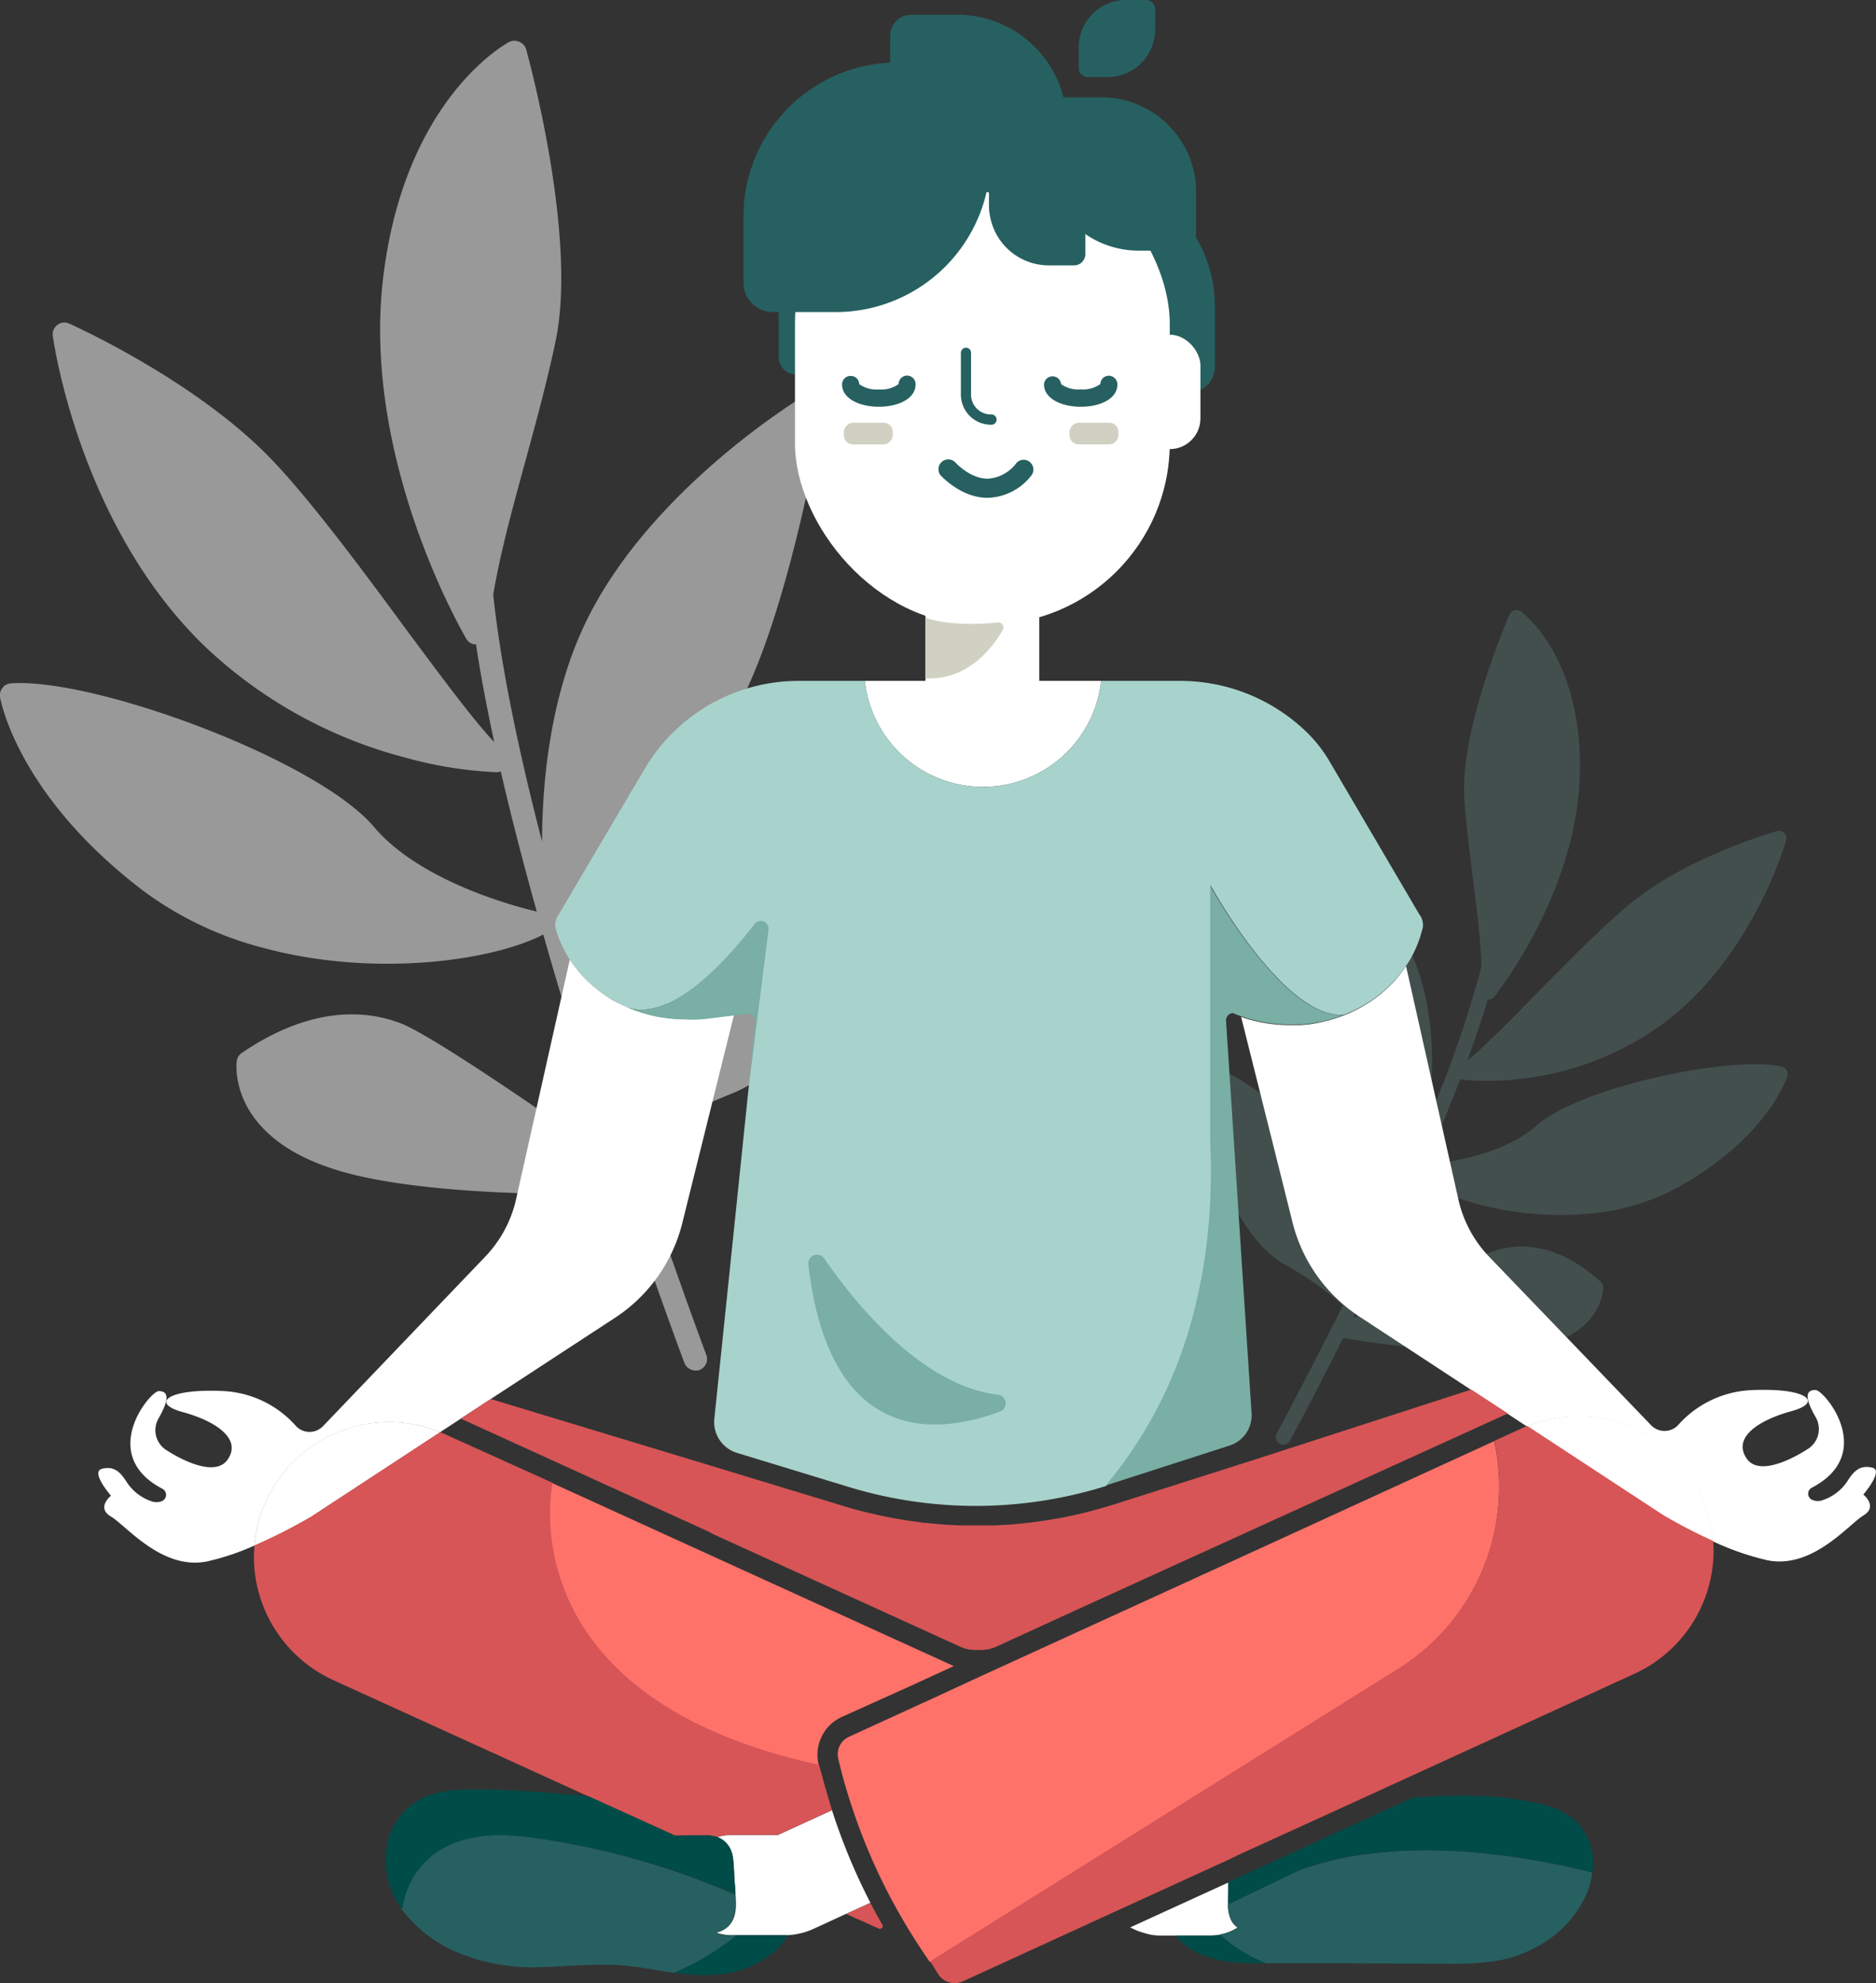
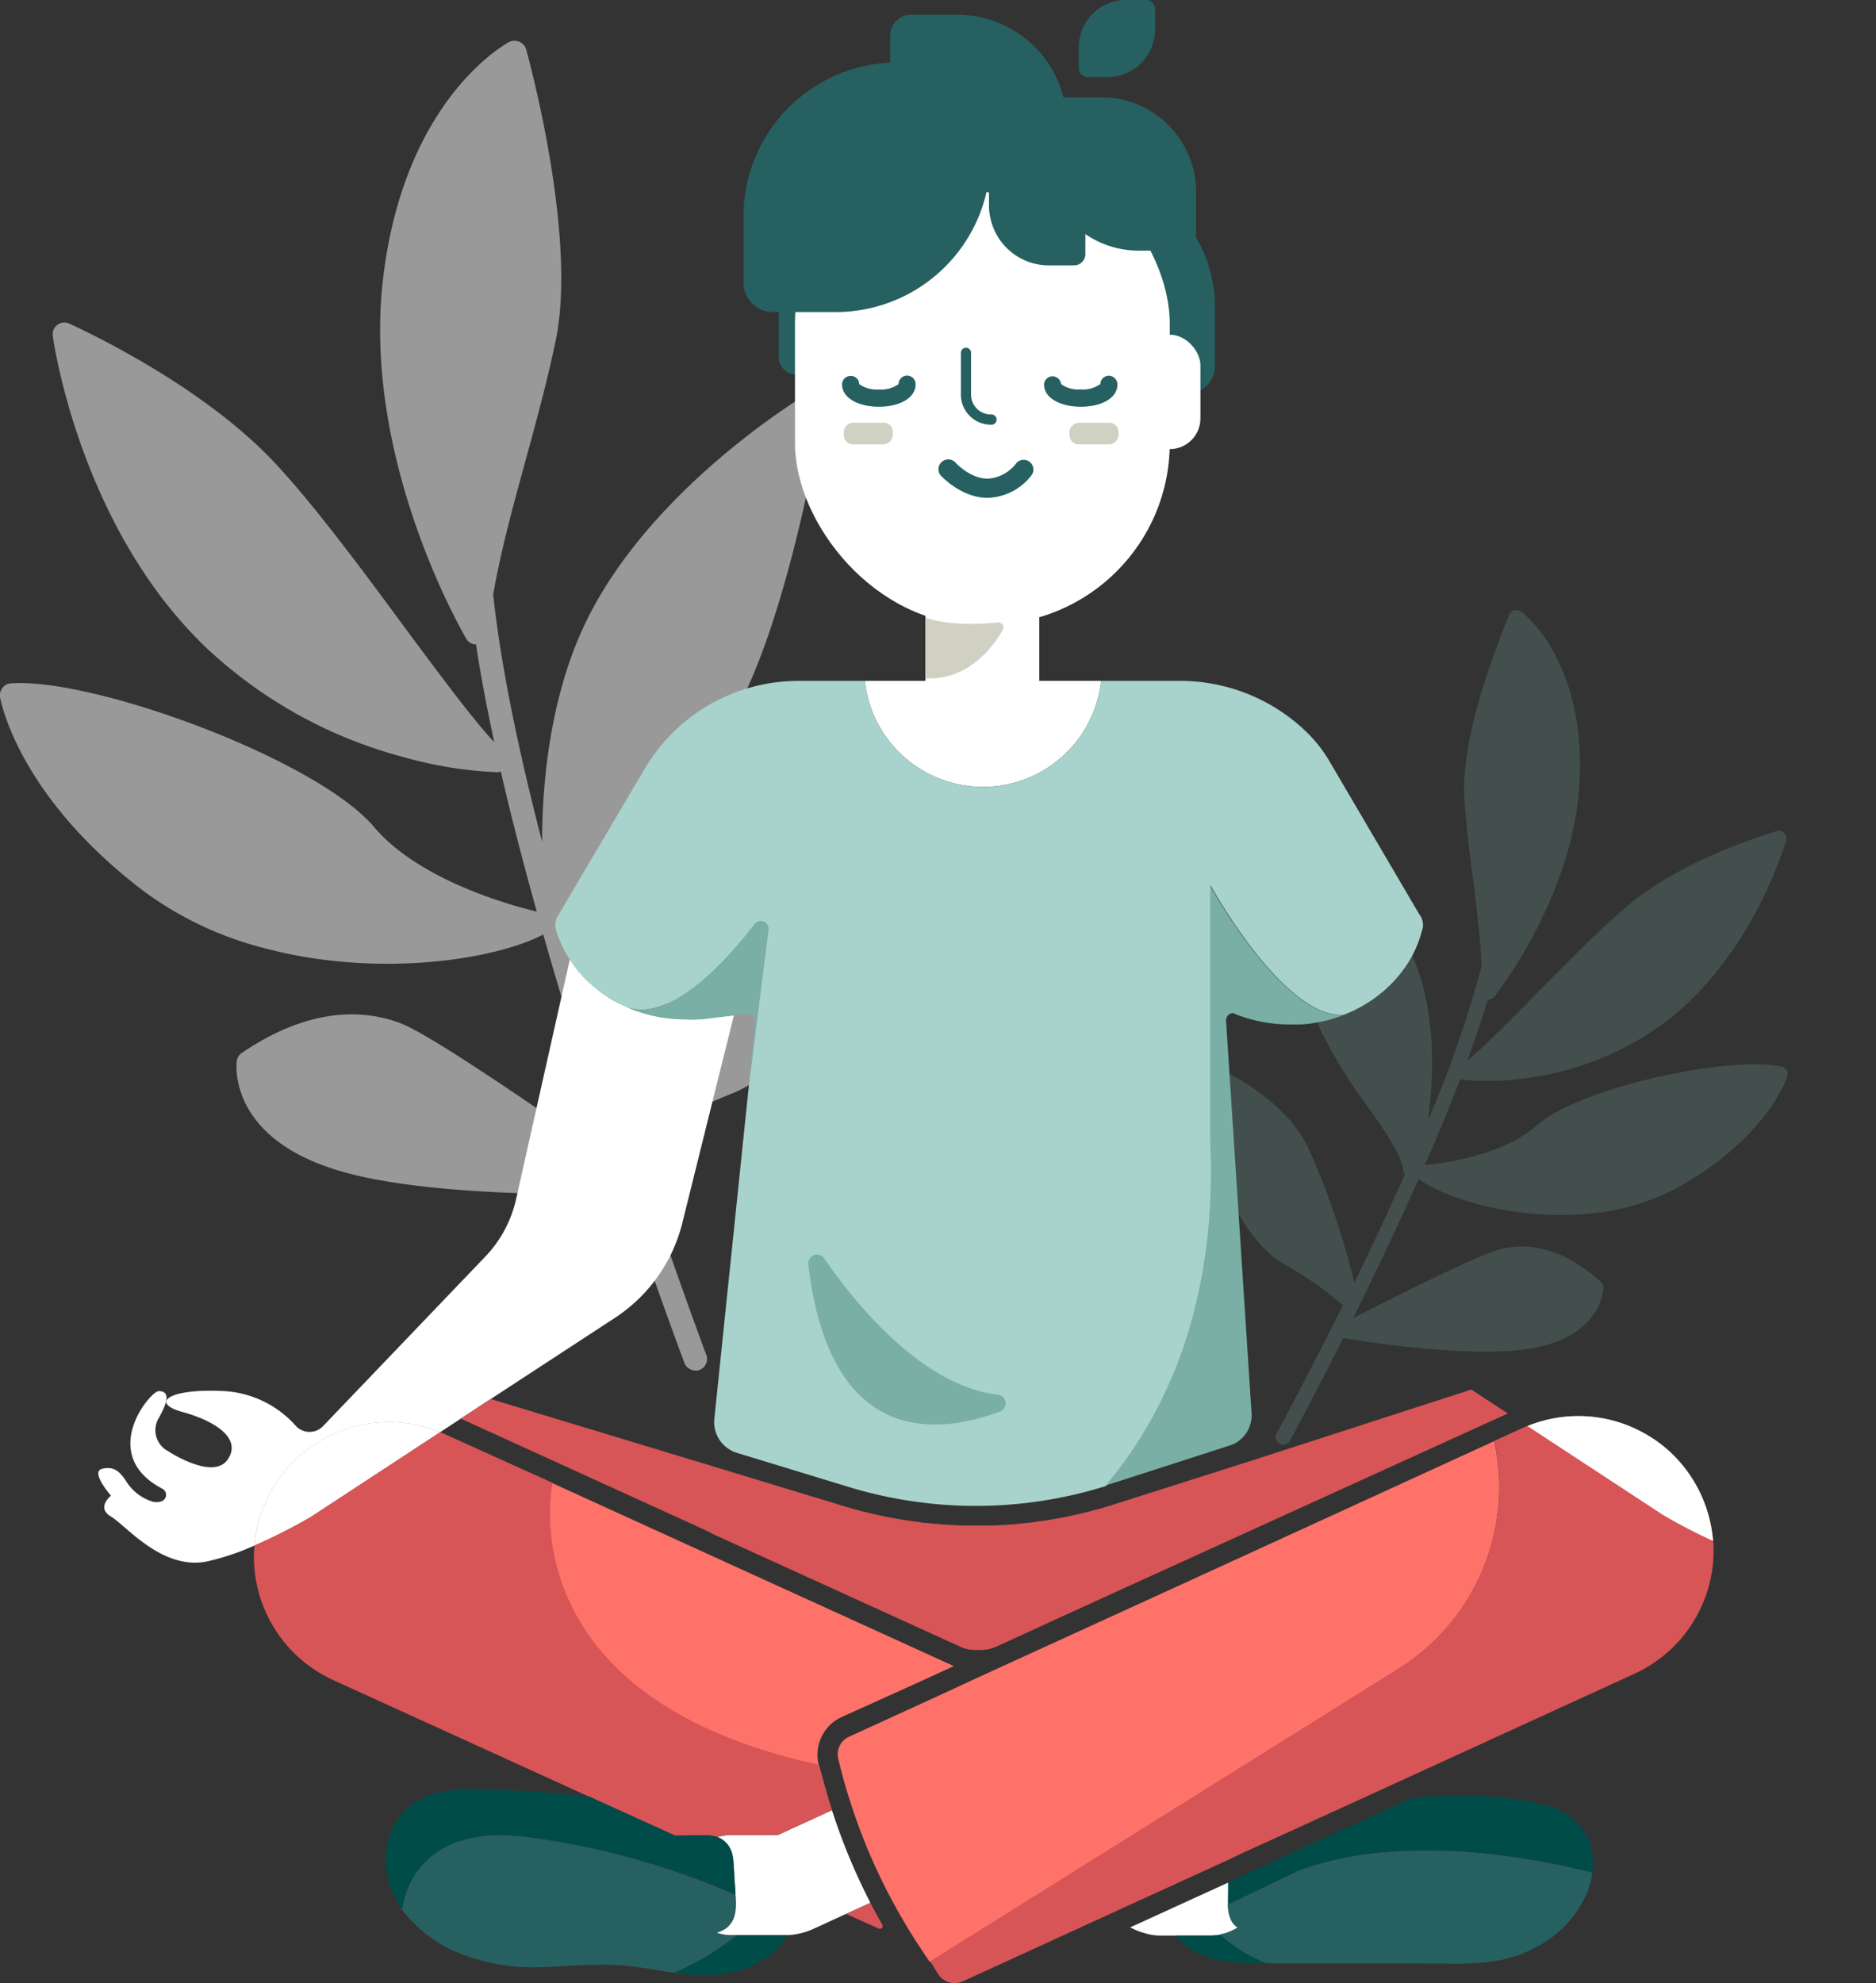
<svg xmlns="http://www.w3.org/2000/svg" viewBox="0 0 254.53 269">
  <rect x="0" y="0" width="254.53" height="269" fill="#333333" stroke="none" />
  <defs>
    <style>.cls-1{opacity:0.23;}.cls-2{fill:#79afa5;}.cls-3{opacity:0.5;}.cls-4{fill:#fff;}.cls-5{fill:#276060;}.cls-6{fill:#d75556;}.cls-7{fill:#ff726a;}.cls-8{fill:#a8d3cc;}.cls-9{fill:#d1d1c3;}.cls-10{fill:none;}.cls-11{fill:#004c49;}</style>
  </defs>
  <g id="Calque_2" data-name="Calque 2">
    <g id="SECTION_2_Bienfaits" data-name="SECTION 2 // Bienfaits">
      <g class="cls-1">
        <path id="feuille" class="cls-2" d="M174.1,171.41c-3.14-1.81-6.28-6.19-8.22-11.41-2-5.46-2.29-10.69-.7-14a1,1,0,0,1,.58-.52,1,1,0,0,1,.78.05c.34.16,8.15,4,11,10.26a103.78,103.78,0,0,1,6.21,18.2c2.22-4.56,4.57-9.55,6.84-14.64a1,1,0,0,1-.19-.49c-.26-2.23-2.34-5.19-4.74-8.61A66.79,66.79,0,0,1,179,139.36c-3.9-8.64-4.36-27.78-4.38-28.59a1,1,0,0,1,1.67-.82c.49.39,11.93,9.72,16.11,21.69,2.43,6.94,2.1,14.8,1.36,20.31A152.72,152.72,0,0,0,201,131.11c-.1-3.63-.62-7.72-1.17-12-.45-3.54-.91-7.19-1.15-10.75-.64-9.37,5.85-24.34,6.12-25a1,1,0,0,1,.67-.57,1,1,0,0,1,.87.15c.35.26,8.52,6.36,8,22.35-.48,15.77-11.15,29.35-11.61,29.92a1,1,0,0,1-.67.39h-.21c-.77,2.61-1.72,5.39-2.78,8.27,2.07-1.64,5.57-5.2,9.25-8.94,4.55-4.62,9.7-9.86,13.5-12.86,7.49-5.9,18.77-9.19,19.25-9.33a1,1,0,0,1,1,.26,1,1,0,0,1,.26,1c-.19.66-4.77,16.38-17.22,25.24a40.31,40.31,0,0,1-18.47,7.06,36.2,36.2,0,0,1-8.15.16,1,1,0,0,1-.35-.12c-1.46,3.82-3.1,7.77-4.82,11.69,1.83-.16,10.44-1.14,15.15-5.35,5.8-5.16,26.2-9.56,33.27-8a1,1,0,0,1,.66.49,1.09,1.09,0,0,1,.1.83c-.11.33-2.74,8.29-14.74,15a30.43,30.43,0,0,1-11.18,3.52c-9.93,1.22-19.95-1.65-24.1-4.58-3,6.7-6.1,13.24-8.89,18.86,4.43-2.28,17-8.65,20.12-9.39s7.94-.56,13.49,4.48a1,1,0,0,1,.33.76c0,.26-.13,6.33-9.25,8.16-.53.11-1.09.2-1.67.27-8.84,1.09-23.62-1.46-24.28-1.57l-.09,0c-4.09,8.16-7.15,13.77-7.23,13.92a1,1,0,0,1-.77.53,1,1,0,0,1-.62-.13,1,1,0,0,1-.41-1.38c.09-.18,4-7.41,9-17.39A45.68,45.68,0,0,0,174.1,171.41Z" />
      </g>
      <g class="cls-3">
        <path id="feuille-2" data-name="feuille" class="cls-4" d="M85.83,155.19c5.42,16.38,9.89,28.31,10,28.59a1.6,1.6,0,0,1-.92,2.05,1.54,1.54,0,0,1-1,0,1.59,1.59,0,0,1-1.07-1c-.09-.25-3.57-9.51-8.1-22.91,0,0-.09,0-.14,0-1,0-24.24.75-37.56-2.82-.89-.24-1.73-.5-2.51-.77C31,153.66,32.07,144.33,32.12,143.93a1.57,1.57,0,0,1,.67-1.09c9.6-6.54,17.07-5.78,21.65-4S77,153.15,83.27,157.6c-3.06-9.21-6.45-19.91-9.56-30.83-7,3.6-23,5.84-37.94,1.82a47,47,0,0,1-16.39-7.8C2.42,107.86.11,95.08,0,94.55A1.64,1.64,0,0,1,.34,93.3a1.52,1.52,0,0,1,1.13-.6C12.63,91.87,43,103,50.75,112.18c6.32,7.46,19.31,10.82,22.08,11.47-1.79-6.4-3.46-12.8-4.88-19a1.68,1.68,0,0,1-.55.1,54.91,54.91,0,0,1-12.46-2A62.42,62.42,0,0,1,28.13,88C10.94,71.71,7.31,46.62,7.16,45.56a1.61,1.61,0,0,1,.62-1.49,1.55,1.55,0,0,1,1.59-.18c.71.31,17.29,7.79,27.5,18.46,5.18,5.4,12,14.55,17.94,22.63,4.84,6.52,9.44,12.73,12.25,15.69-1-4.64-1.85-9.11-2.48-13.28a1.67,1.67,0,0,1-.31,0,1.58,1.58,0,0,1-1-.73c-.57-1-14-24.1-11.35-48.4C54.66,13.6,68.52,6,69.11,5.68a1.64,1.64,0,0,1,1.37,0,1.59,1.59,0,0,1,.9,1c.28,1,7,25.38,4,39.6-1.14,5.42-2.63,10.92-4.09,16.24-1.76,6.43-3.44,12.59-4.37,18.14,1,9.53,3.47,21.34,6.63,33.52,0-8.62,1.24-20.73,6.46-30.85,9-17.47,28.54-29.3,29.37-29.8a1.59,1.59,0,0,1,2.38,1.62c-.19,1.23-5,30.49-12.87,42.9-3.71,5.89-8.39,10.89-12.52,15.3-4.42,4.73-8.24,8.81-9.12,12.19a1.61,1.61,0,0,1-.39.7c2.38,8.29,4.91,16.46,7.33,23.94a160.43,160.43,0,0,1,13.44-26.59c5.67-8.93,18.48-13.19,19-13.37a1.54,1.54,0,0,1,1.21.09,1.59,1.59,0,0,1,.78.93c1.73,5.39.2,13.35-4.08,21.29-4.1,7.59-9.87,13.62-15.06,15.73C91.19,151.63,87,154.38,85.83,155.19Z" />
      </g>
      <path class="cls-5" d="M185.2,251.06h0Z" />
      <path class="cls-6" d="M119.25,261.62l-4.44-2,3.28-1.5c.53,1,1.07,2,1.64,3A.38.38,0,0,1,119.25,261.62Z" />
      <path class="cls-7" d="M59.72,194.27,42.25,205.72a73,73,0,0,1-7.74,3.93,18.33,18.33,0,0,1,25.21-15.38Z" />
      <path class="cls-4" d="M118.09,258.1l-3.28,1.5-1.65.76h0l-1.66.77-1.37.62a9.67,9.67,0,0,1-3.31.75H99.29a7,7,0,0,1-2.14-.35,3.6,3.6,0,0,0,1.1-.43,3.15,3.15,0,0,0,.54-.4c1.18-1.1,1.12-2.83,1-4.38,0-.39-.06-.79-.08-1.18s-.07-1-.1-1.52a.11.11,0,0,1,0-.05c0-.51-.05-1-.1-1.57a9.65,9.65,0,0,0-.15-1.06,3,3,0,0,0-.1-.32,3.27,3.27,0,0,0-1.59-1.89,2.63,2.63,0,0,0-.35-.15,6.69,6.69,0,0,1,2-.29h6.22l7.34-3.36A82.4,82.4,0,0,0,118.09,258.1Z" />
      <path class="cls-4" d="M167.24,260.76l-.09-.13c-.71-1.2-.5-2.94-.5-4.27,0-.35,0-.69,0-1l-13.32,6.09.74.34a7,7,0,0,0,1.14.4,6.76,6.76,0,0,0,2.17.36h6.94a6.71,6.71,0,0,0,3.63-1.06A2.24,2.24,0,0,1,167.24,260.76Z" />
      <path class="cls-7" d="M232.42,209.07a73.94,73.94,0,0,1-6.76-3.5l-18.47-12.11a18.3,18.3,0,0,1,14.63.31,18.93,18.93,0,0,1,3.71,2.27,18.42,18.42,0,0,1,6.89,13Z" />
      <path class="cls-4" d="M99.57,137.74l-7,28.17a21.58,21.58,0,0,1-9.12,12.84L66.54,189.8l-4.06,2.66-2.76,1.81a18.35,18.35,0,0,0-25.21,15.38,33.49,33.49,0,0,1-6.45,2.16c-6.08,1.21-10.94-4.87-13-6.09s0-2.83,0-2.83-2.84-3.24-1.22-3.65,2.43.41,3.24,1.62a6.44,6.44,0,0,0,3.65,2.84,2,2,0,0,0,1.31-.11.93.93,0,0,0,0-1.64c-8.84-4.62-1.67-13.25-.5-13.25s1.62.82,0,3.65a3.2,3.2,0,0,0,1.21,4.46s6.08,4.05,8.11,1.21-1.62-5.27-6.08-6.48-2-3.24,5.67-2.84a14.09,14.09,0,0,1,9.71,4.74,2.53,2.53,0,0,0,3.68,0l21.95-22.93A16.48,16.48,0,0,0,70,162.76l7.31-32.6c.1.15.2.3.31.44l.23.33.24.32c.09.12.19.23.29.35a4.38,4.38,0,0,0,.29.34l.31.36c.2.21.4.42.62.63a17.87,17.87,0,0,0,2.1,1.77c.12.1.25.18.38.27A17.2,17.2,0,0,0,84,136.11l.05,0h0a19.53,19.53,0,0,0,8.72,2.13h0a17.59,17.59,0,0,0,3.32-.11Z" />
      <path class="cls-4" d="M59.72,194.27,42.25,205.72a73,73,0,0,1-7.74,3.93,18.33,18.33,0,0,1,25.21-15.38Z" />
-       <path class="cls-4" d="M252.82,205.57c-2,1.21-6.89,7.29-13,6.08a36.9,36.9,0,0,1-7.43-2.58,18.42,18.42,0,0,0-6.89-13,18.93,18.93,0,0,0-3.71-2.27,18.3,18.3,0,0,0-14.63-.31l-2.63-1.73-4.95-3.24-15.1-9.9a21.56,21.56,0,0,1-9.12-12.83l-2.17-8.69-4.8-19.16a20.11,20.11,0,0,0,6.64,1.11h.58l.43,0,.42,0,.93-.08.47-.06.42-.07.49-.08.51-.1.84-.2.43-.12c.29-.08.58-.17.86-.27l.43-.14.42-.16h0l.66-.27.65-.29.63-.32h0q.3-.15.6-.33c.41-.24.82-.49,1.22-.75l.39-.28.23-.16.46-.36a5.84,5.84,0,0,0,.48-.39c.2-.17.39-.33.57-.51l.33-.31.21-.21c.18-.18.36-.36.53-.55l.3-.34.32-.39a3.25,3.25,0,0,0,.23-.29l.16-.21.22-.3.32-.45,7.1,31.63a16.33,16.33,0,0,0,4.16,7.77L224,193.31a2.53,2.53,0,0,0,3.68,0,14.11,14.11,0,0,1,9.71-4.73c7.7-.41,10.13,1.62,5.67,2.84S235,195,237,197.87s8.11-1.22,8.11-1.22a3.2,3.2,0,0,0,1.21-4.46c-1.62-2.83-1.21-3.64,0-3.64s8.34,8.62-.49,13.25a.91.91,0,0,0,0,1.63,1.86,1.86,0,0,0,1.3.11,6.43,6.43,0,0,0,3.65-2.83c.81-1.22,1.62-2,3.24-1.63s-1.21,3.65-1.21,3.65S254.84,204.35,252.82,205.57Z" />
      <path class="cls-4" d="M232.42,209.07a73.94,73.94,0,0,1-6.76-3.5l-18.47-12.11a18.3,18.3,0,0,1,14.63.31,18.93,18.93,0,0,1,3.71,2.27,18.42,18.42,0,0,1,6.89,13Z" />
      <path class="cls-8" d="M193.06,125.73a2.15,2.15,0,0,1-.16.64C193,126.16,193,125.94,193.06,125.73Z" />
      <path class="cls-5" d="M123.47,30.44h-5.3a13,13,0,0,0-2.42.23,12.61,12.61,0,0,0-10.1,12.4v5.35A2.38,2.38,0,0,0,108,50.81h5.31a12.55,12.55,0,0,0,12.28-10.18,12.34,12.34,0,0,0,.24-2.45V32.83A2.39,2.39,0,0,0,123.47,30.44Z" />
      <path class="cls-5" d="M138.42,23.07h7.86a18.56,18.56,0,0,1,18.56,18.72v7.94a3.54,3.54,0,0,1-3.52,3.54h-7.86a18.59,18.59,0,0,1-18.2-15.1,18,18,0,0,1-.36-3.62V26.62A3.54,3.54,0,0,1,138.42,23.07Z" />
      <rect class="cls-4" x="107.86" y="19.33" width="50.85" height="65.38" rx="24.6" />
      <rect class="cls-4" x="125.57" y="50.69" width="15.44" height="50.1" rx="7.72" />
      <rect class="cls-4" x="154.55" y="45.4" width="8.32" height="15.52" rx="4.16" />
      <path class="cls-5" d="M144.1,13.21h5.41a12.54,12.54,0,0,1,2.47.24A12.87,12.87,0,0,1,162.29,26.1v5.47A2.43,2.43,0,0,1,159.87,34h-5.41a12.8,12.8,0,0,1-12.53-10.4,12.12,12.12,0,0,1-.25-2.5V15.66A2.44,2.44,0,0,1,144.1,13.21Z" />
      <path class="cls-5" d="M135.72,22.84h3.43A8.09,8.09,0,0,1,147.26,31v3.46A1.54,1.54,0,0,1,145.72,36h-3.43a8.11,8.11,0,0,1-7.95-6.59,7.52,7.52,0,0,1-.16-1.59V24.39A1.55,1.55,0,0,1,135.72,22.84Z" />
      <path class="cls-5" d="M123.6,2h6.29a14.85,14.85,0,0,1,14.85,15v6.35a2.82,2.82,0,0,1-2.81,2.83h-6.29a14.89,14.89,0,0,1-14.58-12.08,15.41,15.41,0,0,1-.28-2.9V4.83A2.83,2.83,0,0,1,123.6,2Z" />
      <path class="cls-5" d="M134.43,57.61a4.08,4.08,0,0,1-4.06-4.1V47.86a.69.69,0,0,1,1.38,0v5.65a2.69,2.69,0,0,0,2.68,2.71.7.7,0,1,1,0,1.39Z" />
      <path class="cls-5" d="M155.51,0h-2.72a6.42,6.42,0,0,0-6.43,6.48V9.23a1.23,1.23,0,0,0,1.22,1.23h2.72a6.44,6.44,0,0,0,6.3-5.23A6.57,6.57,0,0,0,156.73,4V1.23A1.23,1.23,0,0,0,155.51,0Z" />
      <path class="cls-5" d="M130.43,8.48h-8.8a20.6,20.6,0,0,0-4,.4,20.92,20.92,0,0,0-16.76,20.57v8.88a4,4,0,0,0,3.94,4h8.8a21,21,0,0,0,20.78-21V12.46A4,4,0,0,0,130.43,8.48Z" />
      <rect class="cls-9" x="116.34" y="55.49" width="2.94" height="6.64" rx="1.23" transform="translate(59 176.62) rotate(-90)" />
      <rect class="cls-9" x="146.96" y="55.49" width="2.94" height="6.64" rx="1.23" transform="translate(89.62 207.24) rotate(-90)" />
      <path class="cls-5" d="M119.25,55.17c-2.88,0-5-1.24-5-3V52.1A1.15,1.15,0,0,1,115.5,51a1.13,1.13,0,0,1,1.08,1.11,4.07,4.07,0,0,0,2.67.72,4,4,0,0,0,2.67-.73,1.15,1.15,0,0,1,2.3,0v.08C124.22,53.93,122.13,55.17,119.25,55.17Z" />
      <path class="cls-5" d="M146.65,55.17c-2.88,0-5-1.24-5-3V52.1a1.16,1.16,0,0,1,2.31,0,4,4,0,0,0,2.66.72,4,4,0,0,0,2.67-.73,1.15,1.15,0,0,1,1.1-1.12,1.17,1.17,0,0,1,1.21,1.11v.08C151.63,53.93,149.54,55.17,146.65,55.17Z" />
      <path class="cls-5" d="M134,67.53c-3.58,0-6.23-2.91-6.34-3a1.32,1.32,0,0,1,2-1.76s2,2.21,4.42,2.16a5.26,5.26,0,0,0,3.84-2.14,1.32,1.32,0,0,1,2,1.72A7.76,7.76,0,0,1,134,67.53Z" />
      <path class="cls-4" d="M149.4,92.36a16.13,16.13,0,0,1-32.07,0Z" />
      <path class="cls-9" d="M125.6,83.79s3.19,1.33,9.8.64a.68.68,0,0,1,.66,1c-1.27,2.24-4.63,6.88-10.46,6.58Z" />
      <path class="cls-7" d="M111.09,239.43a5.63,5.63,0,0,1,3.14-6.54l9.43-4.25,5.75-2.64L99.92,212.57l-25-11.4S68.42,230.17,111.09,239.43Z" />
      <path class="cls-6" d="M59.72,194.27,42.25,205.72a73,73,0,0,1-7.74,3.93c0,.51-.06,1-.06,1.52a18.4,18.4,0,0,0,10.7,16.7l34.77,15.84L91.61,249l3.3-.05a7,7,0,0,1,2.42.23,6.69,6.69,0,0,1,2-.29h6.22l7.34-3.36c-.47-1.43-1.15-3.87-1.74-6.06a.19.19,0,0,1,0-.07c-42.67-9.26-36.18-38.26-36.18-38.26L60.4,194.56Z" />
      <path class="cls-7" d="M202.74,195.48h0L164,213.23,136.07,226l-3.33,1.52L127.39,230l-12.21,5.59a2.6,2.6,0,0,0-1.44,3q.7,3,1.64,5.88A80.09,80.09,0,0,0,120.61,257a81,81,0,0,0,4.26,7.23l.38.58.9,1.33,63.56-39.73A29.14,29.14,0,0,0,202.74,195.48Z" />
      <path class="cls-6" d="M127.31,267.82a2.67,2.67,0,0,0,2.79,1.12,2.63,2.63,0,0,0,.54-.18L150,259.89l16.71-7.64,2.08-1,.48-.21,6-2.73,8.1-3.7,38.43-17.59a18.38,18.38,0,0,0,10.69-16.46v-.21c0-.44,0-.88-.05-1.32a73.94,73.94,0,0,1-6.76-3.5l-18.47-12.11-.66.29-3.79,1.73h0a29.14,29.14,0,0,1-13,30.88l-63.56,39.73.18.27Z" />
      <path class="cls-10" d="M85,136.58l-1-.47.06,0A5.94,5.94,0,0,0,85,136.58Z" />
      <path class="cls-2" d="M82.46,135.22c.49.32,1,.61,1.53.89C83.18,135.62,82.68,135.33,82.46,135.22Z" />
      <path class="cls-2" d="M104.27,126.14a1.06,1.06,0,0,0-1.9-.79c-3.84,5-11.47,13.48-17.4,11.23a19.56,19.56,0,0,0,7.81,1.7h0a17.59,17.59,0,0,0,3.32-.11l3.42-.44.23,0h0l1.51-.2a1,1,0,0,1,1.17,1.15l-.92,8.92h0Z" />
      <path class="cls-5" d="M100,262.51a35.92,35.92,0,0,1-8.51,5.09c-2-.27-3.95-.66-5.92-.89-3.94-.47-7.86,0-11.8.11A26.71,26.71,0,0,1,62.44,265a18.51,18.51,0,0,1-7.93-6c-.06-.08-.11-.17-.17-.26l.24.05s.92-11.52,16.59-9.67A104.9,104.9,0,0,1,99.73,257l0-.53c0,.17,0,.34,0,.51.1,1.55.16,3.28-1,4.38a3.15,3.15,0,0,1-.54.4,3.6,3.6,0,0,1-1.1.43,7,7,0,0,0,2.14.35Z" />
      <path class="cls-11" d="M99.78,256.44l0,.53a104.9,104.9,0,0,0-28.56-7.83c-15.67-1.85-16.59,9.67-16.59,9.67l-.24-.05a11.21,11.21,0,0,1-1.86-8.56,8.85,8.85,0,0,1,5.83-6.73,16.55,16.55,0,0,1,5-.74c1.87,0,3.75,0,5.62.11l2.73.14c1.33.09,2.67.19,4,.3s2.85.26,4.27.43L91.61,249l3.3-.05a7,7,0,0,1,2.42.23,2.63,2.63,0,0,1,.35.15,3.27,3.27,0,0,1,1.59,1.89,3,3,0,0,1,.1.32,9.65,9.65,0,0,1,.15,1.06c0,.53.07,1.06.1,1.57a.11.11,0,0,0,0,.05c0,.51.06,1,.1,1.52C99.74,256,99.76,256.22,99.78,256.44Z" />
      <path class="cls-11" d="M106.81,262.5a1.24,1.24,0,0,1-.17.42,10.12,10.12,0,0,1-1.47,1.73,13.65,13.65,0,0,1-8.49,3.23,25.29,25.29,0,0,1-5.22-.28,35.92,35.92,0,0,0,8.51-5.09h6.84Z" />
      <path class="cls-5" d="M216.05,254a11.27,11.27,0,0,1-.66,2.6,15,15,0,0,1-7.15,7.62,17.31,17.31,0,0,1-5.19,1.76,39.35,39.35,0,0,1-6.69.39l-13.59-.05c-3.65,0-7.31,0-11,0a19.83,19.83,0,0,1-6.26-3.93,6.62,6.62,0,0,0,2.4-.94,2.32,2.32,0,0,1-.71-.69l-.09-.13a4.75,4.75,0,0,1-.52-2.3l4.31-2.06.17-.08,5.1-2.45A43.66,43.66,0,0,1,187,251.32C198.42,250.13,210.14,252.51,216.05,254Z" />
      <path class="cls-11" d="M171.81,266.32l-2.11,0c-3.47-.1-7.18-.62-9.73-3.2a1.2,1.2,0,0,1-.33-.57h4.69a6.91,6.91,0,0,0,1.22-.12A19.83,19.83,0,0,0,171.81,266.32Z" />
      <path class="cls-5" d="M185.2,251.06h0Z" />
      <path class="cls-11" d="M216.05,254c-5.91-1.51-17.63-3.89-29.05-2.7a43.66,43.66,0,0,0-10.79,2.42l-5.1,2.45-.17.08-4.31,2.06c0-.68,0-1.37,0-2,0-.35,0-.69,0-1l3.78-1.73.29-.14,11.39-5.21,9.51-4.35a70.86,70.86,0,0,1,11.19-.15,38.26,38.26,0,0,1,6.29,1,10.17,10.17,0,0,1,5,2.56A8.09,8.09,0,0,1,216.05,254Z" />
      <path class="cls-10" d="M132.1,223.84l-.34-.05Z" />
-       <path class="cls-10" d="M130.84,223.57a6.44,6.44,0,0,1-.61-.24A6.44,6.44,0,0,0,130.84,223.57Z" />
      <path class="cls-10" d="M132.74,223.87Z" />
      <path class="cls-10" d="M131.46,223.74l-.35-.1Z" />
      <path class="cls-10" d="M134.64,223.57l-.21.06Z" />
      <path class="cls-10" d="M133.38,223.84h0Z" />
      <path class="cls-10" d="M134,223.74l-.22,0Z" />
      <path class="cls-8" d="M193.06,125.71v0c-.05.21-.1.43-.16.64a15.54,15.54,0,0,1-2.08,4.6l-.32.45-.22.3-.16.21a3.25,3.25,0,0,1-.23.29l-.32.39-.3.34c-.17.19-.35.37-.53.55l-.21.21-.33.31c-.18.18-.37.34-.57.51s-.32.27-.48.39l-.46.36-.23.16-.39.28c-.4.26-.81.51-1.22.75q-.3.18-.6.33h0l-.63.32-.65.29-.66.27h0c-8.2.49-18.06-17.56-18.06-17.56v34.56q.15,3.18.08,6.16c0,.61,0,1.21-.06,1.81,0,.78-.07,1.56-.13,2.33,0,.4-.05.79-.09,1.19s-.07.71-.1,1.07l-.12,1.1c0,.32-.08.63-.12.94s-.1.82-.16,1.23-.11.71-.16,1.06c-.24,1.48-.52,2.91-.83,4.29-.06.27-.12.54-.19.81s-.15.65-.24,1-.16.64-.25,1-.17.63-.26.94c-.13.48-.27.95-.41,1.41s-.3.93-.46,1.39c-.09.3-.19.59-.29.87a60.15,60.15,0,0,1-3.25,7.55l-.3.57a3.9,3.9,0,0,1-.19.35c-.09.19-.19.37-.29.55v0c-.1.18-.2.37-.31.55-.3.55-.62,1.08-.94,1.61l-.32.52a56.5,56.5,0,0,1-3.73,5.31c-.14.18-.28.36-.43.53s-.41.51-.61.76a59.14,59.14,0,0,1-34.91.15L100,197.08a4.36,4.36,0,0,1-3.08-4.63l4.65-44.87,2.7-21.45a1.06,1.06,0,0,0-1.9-.78c-3.84,5-11.48,13.48-17.4,11.23l-.42-.19-.49-.24h0l-.05,0c-.81-.49-1.31-.78-1.53-.89l-.38-.25-.38-.27a17.87,17.87,0,0,1-2.1-1.77c-.22-.21-.42-.42-.62-.63l-.31-.36a4.38,4.38,0,0,1-.29-.34l-.29-.35-.24-.32-.23-.33c-.11-.14-.21-.29-.31-.44h0a16.18,16.18,0,0,1-1.84-3.87c0-.12-.07-.24-.1-.35a2.37,2.37,0,0,1,.38-1.87L86.22,106.4l1.15-1.93a24.23,24.23,0,0,1,21.15-12.11h8.81a16.13,16.13,0,0,0,32.07,0h10.71a24.68,24.68,0,0,1,17.09,6.87,18.8,18.8,0,0,1,3.16,4l2.44,4.16L192.55,124A2.42,2.42,0,0,1,193.06,125.71Z" />
      <path class="cls-2" d="M182.29,137.69l-.42.16-.43.14c-.28.1-.57.19-.86.27l-.43.12-.84.2-.51.1-.49.08-.42.07-.47.06-.93.08-.42,0-.43,0h-.58a20.11,20.11,0,0,1-6.64-1.11c-.38-.13-.77-.28-1.14-.44a1,1,0,0,0-.93,1.11l3.46,53.18a4.3,4.3,0,0,1-3,4.38l-16.78,5.41a0,0,0,0,1,0,0c.2-.25.41-.5.61-.76s.29-.35.43-.53a56.5,56.5,0,0,0,3.73-5.31l.32-.52c.32-.53.64-1.06.94-1.61.11-.18.21-.37.31-.55v0c.1-.18.2-.36.29-.55a3.9,3.9,0,0,0,.19-.35l.3-.57a60.15,60.15,0,0,0,3.25-7.55c.1-.29.2-.58.29-.87.16-.46.31-.92.46-1.39s.28-.93.41-1.41c.09-.31.18-.62.26-.94s.17-.64.25-1,.17-.65.24-1,.13-.53.19-.81c.31-1.38.59-2.81.83-4.29,0-.35.11-.7.16-1.06s.11-.82.16-1.23l.12-.94.12-1.1c0-.36.07-.72.1-1.07s.07-.79.09-1.19c.06-.77.1-1.54.13-2.33,0-.6.05-1.2.06-1.81q.08-3-.08-6.16V120.13S174.09,138.18,182.29,137.69Z" />
      <path class="cls-4" d="M131.11,223.64l-.27-.07Z" />
      <path class="cls-4" d="M132.41,223.86l-.31,0Z" />
-       <path class="cls-4" d="M135.25,223.33a6.44,6.44,0,0,1-.61.24A6.44,6.44,0,0,0,135.25,223.33Z" />
      <path class="cls-4" d="M134.43,223.63l-.41.11Z" />
      <path class="cls-4" d="M133.8,223.77a3.07,3.07,0,0,1-.42.07A3.07,3.07,0,0,0,133.8,223.77Z" />
      <path class="cls-4" d="M133.14,223.85l-.4,0Z" />
      <path class="cls-4" d="M131.76,223.79l-.3,0Z" />
      <path class="cls-2" d="M111.84,170.72c4.21,6.11,13.2,17.23,23.55,18.47a1.18,1.18,0,0,1,.28,2.28c-8.27,3.1-23.08,4.93-26-19.94A1.19,1.19,0,0,1,111.84,170.72Z" />
      <path class="cls-6" d="M199.61,188.49,170.21,198h0L151.36,204c-.76.24-1.52.47-2.29.69l-.79.2c-.51.14-1,.28-1.53.4l-.21.05-.73.16c-.46.1-.92.21-1.39.3l-1,.18-1.33.23c-.35.06-.7.1-1.06.15s-.86.13-1.3.18l-1.07.11-1.29.13-1.09.07c-.43,0-.85.06-1.28.07l-1.1,0-1.27,0h-1.23l-1.07,0-1.24-.06-1.07-.06-1.25-.11-1.05-.1c-.43,0-.85-.1-1.27-.16l-1-.13-1.29-.21-1-.17c-.46-.08-.91-.18-1.36-.27l-.92-.19-1.5-.36-.76-.19c-.75-.2-1.5-.41-2.24-.64l-18.09-5.5h0l-29.72-9-4.06,2.66,34.2,15.59A2.06,2.06,0,0,1,95.52,206a2.06,2.06,0,0,0,1.16,2.07l15.6,7.1h0l17.95,8.18a6.44,6.44,0,0,0,.61.24l.27.07.35.1.3,0,.34.05.31,0,.33,0,.4,0h.24a3.07,3.07,0,0,0,.42-.07l.22,0,.41-.11.21-.06a6.44,6.44,0,0,0,.61-.24l9.62-4.41,8-3.65,51.71-23.54Z" />
    </g>
  </g>
</svg>